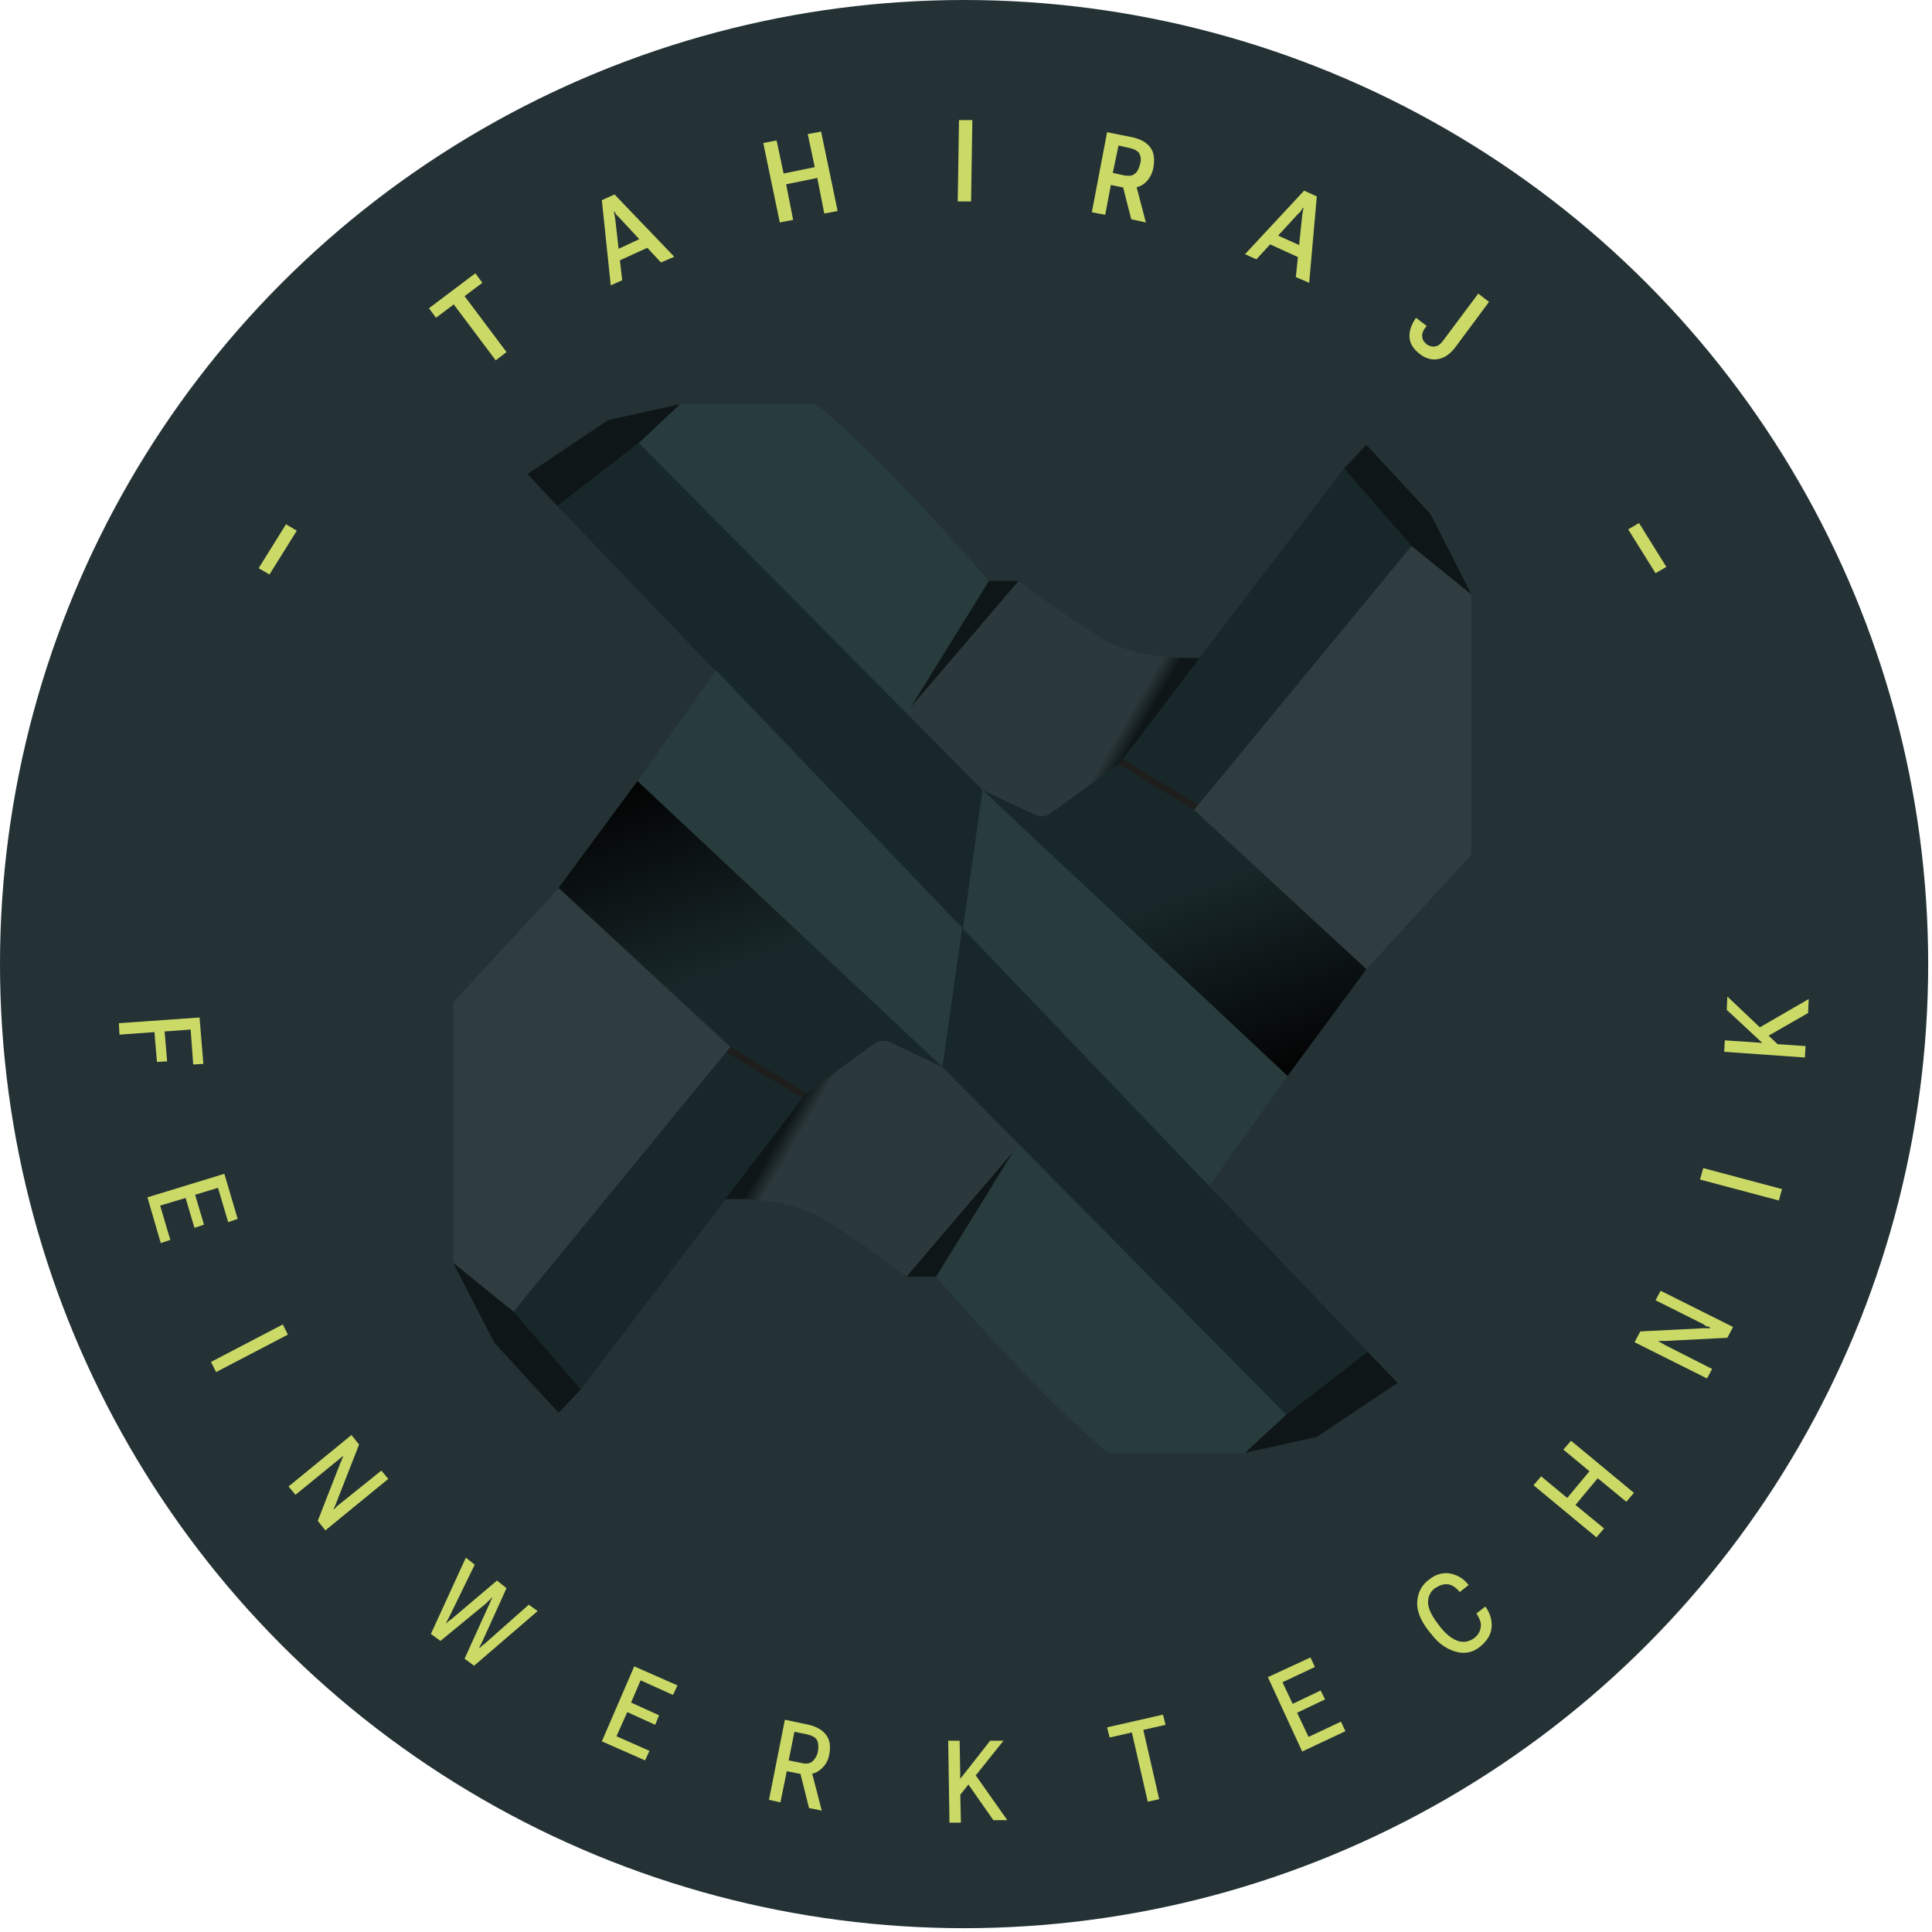
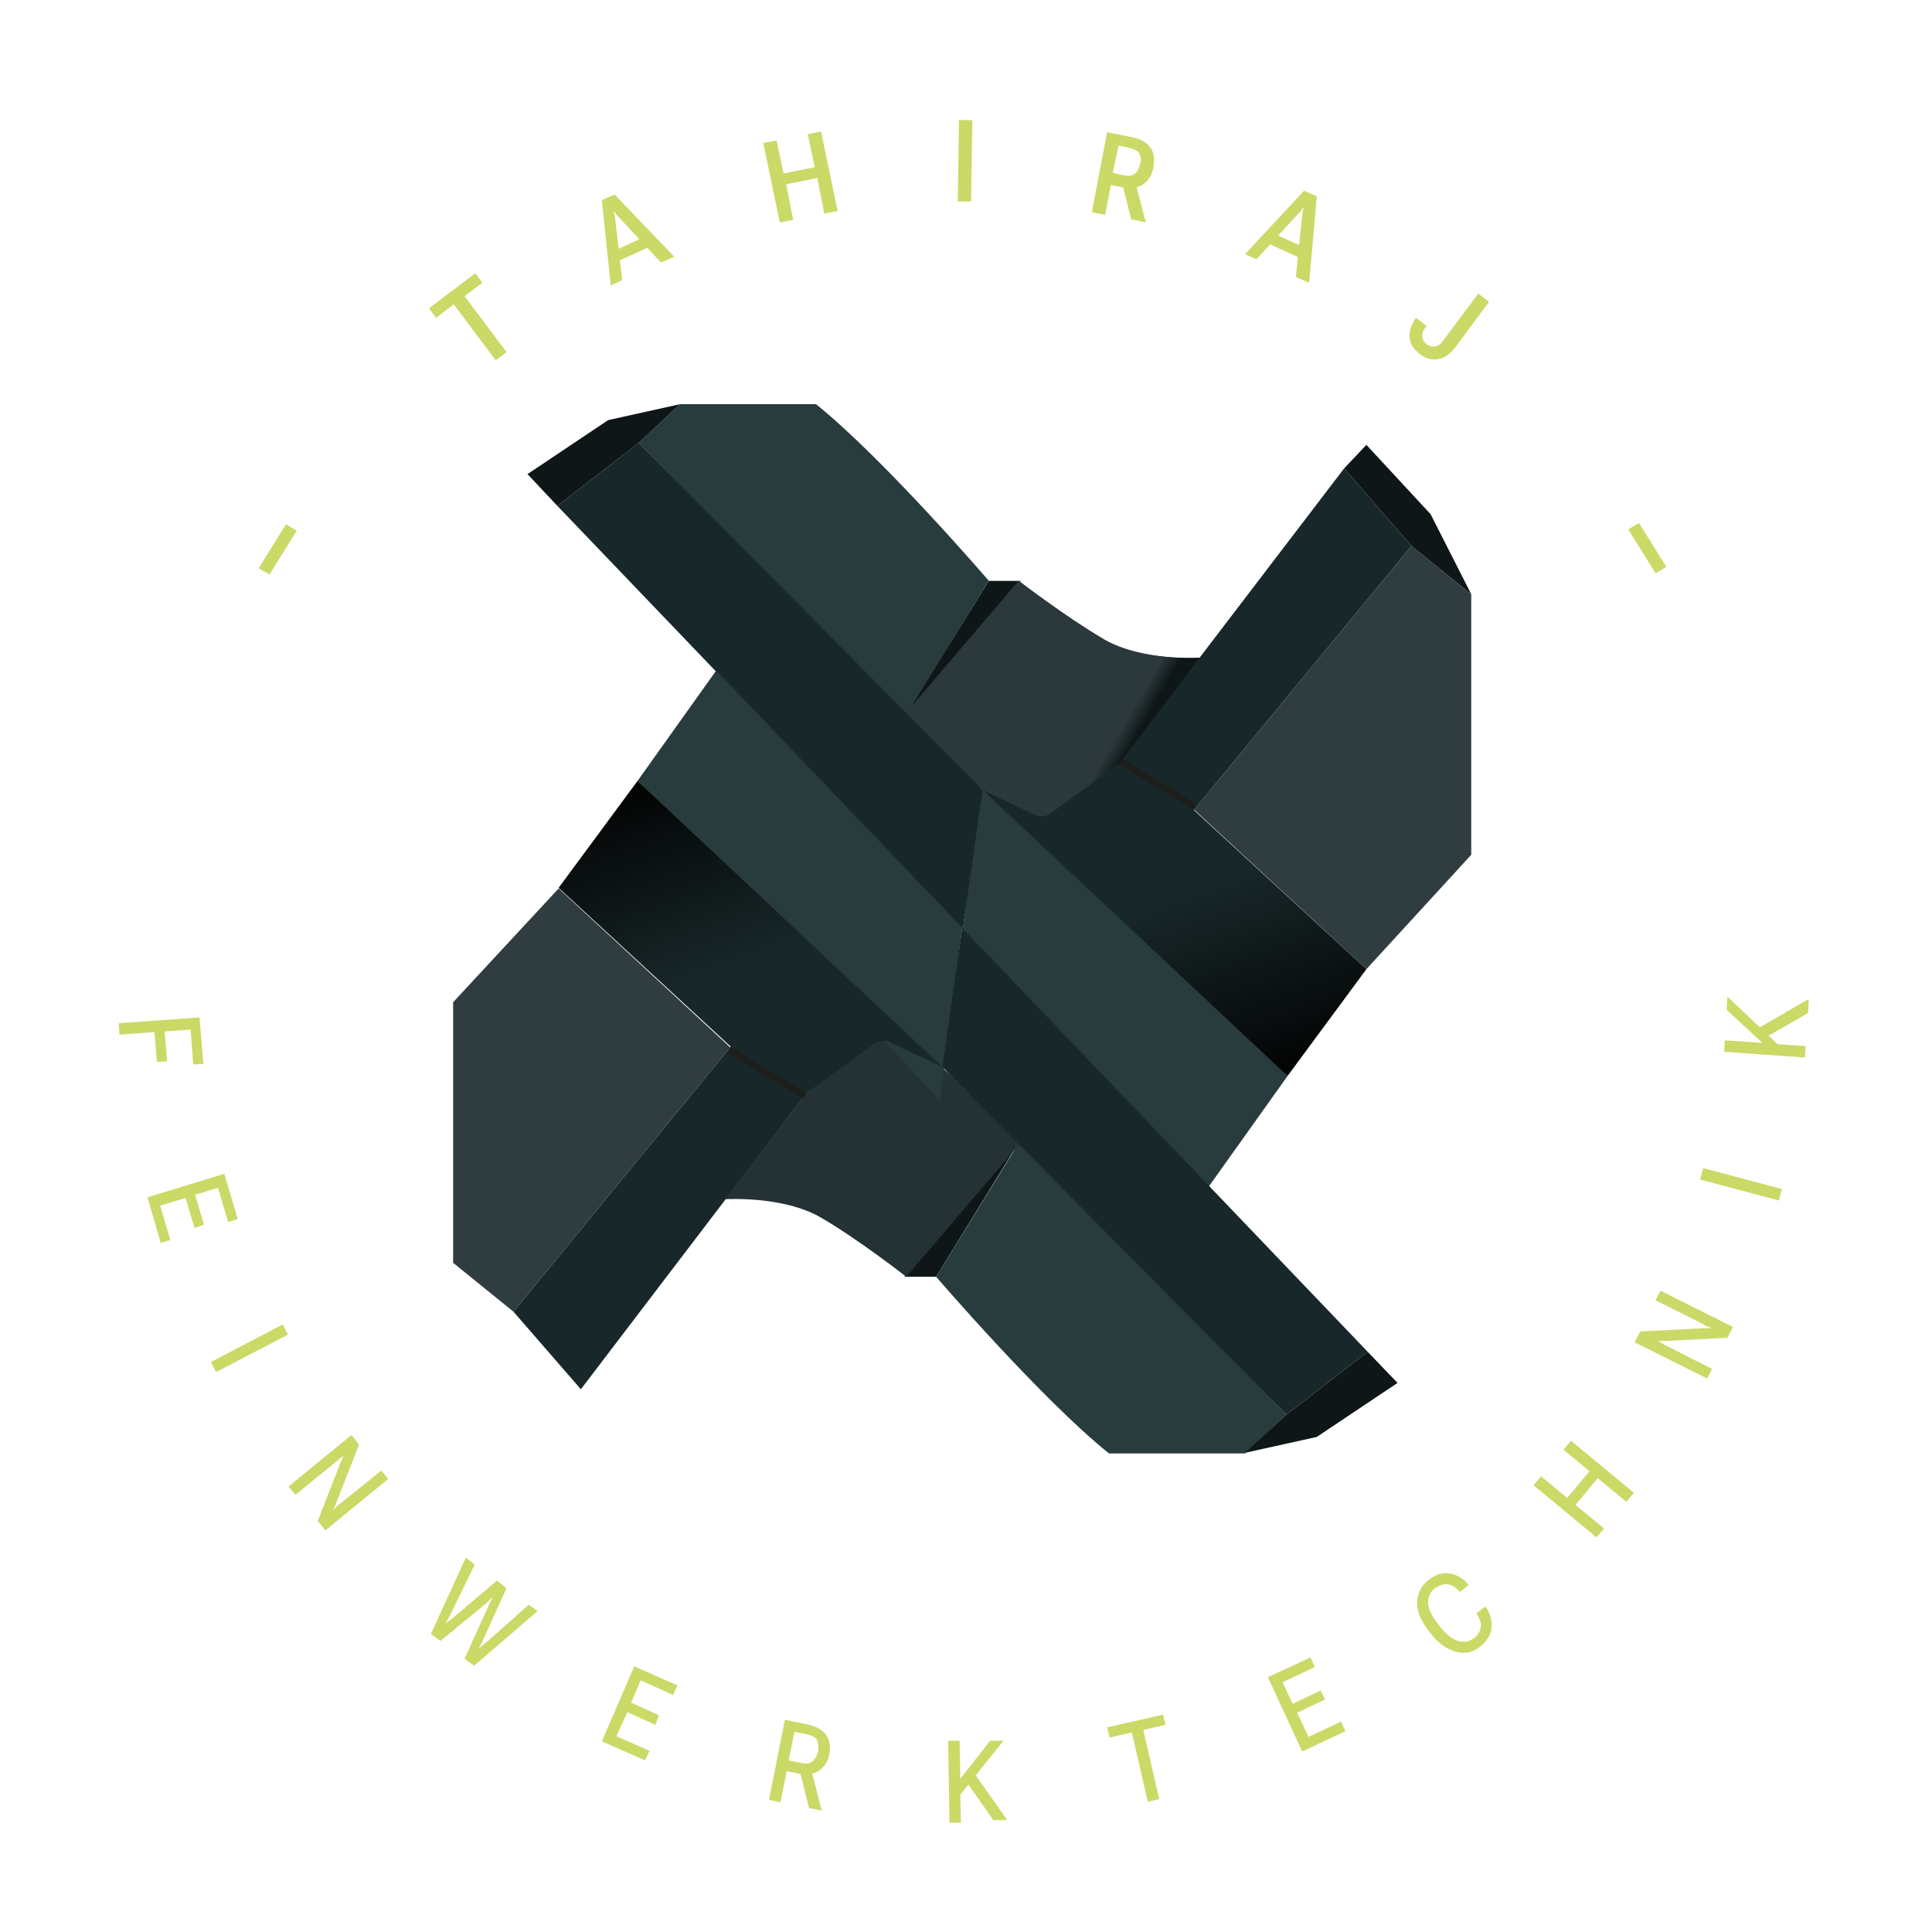
<svg xmlns="http://www.w3.org/2000/svg" width="100%" height="100%" viewBox="0 0 304 304" xml:space="preserve" style="fill-rule:evenodd;clip-rule:evenodd;stroke-miterlimit:10;">
  <g transform="matrix(1,0,0,1,-5.8,-5.6)">
-     <circle cx="157.5" cy="157.3" r="151.7" style="fill:rgb(36,50,53);" />
    <g>
      <path d="M166.4,97L161.4,97L148.2,118.2L166.4,97Z" style="fill:rgb(14,22,23);fill-rule:nonzero;" />
      <path d="M161.4,97C161.4,97 144.9,77.8 134.2,69.2L112.8,69.2L106.3,75.3L148.3,118.2L161.4,97Z" style="fill:rgb(40,59,61);fill-rule:nonzero;" />
      <path d="M220.8,158.1L193.7,133L227.9,91.5L237.3,99.1L237.3,140.1L220.8,158.1Z" style="fill:rgb(48,61,64);fill-rule:nonzero;" />
      <path d="M227.9,91.5L217.3,79.3L181.8,125.8L193.7,133L227.9,91.5Z" style="fill:rgb(24,39,41);fill-rule:nonzero;" />
      <path d="M237.3,99.1L230.9,86.5L220.8,75.6L217.3,79.3L227.9,91.5L237.3,99.1Z" style="fill:rgb(14,22,23);fill-rule:nonzero;" />
      <path d="M194.6,109.1C194.6,109.1 185.5,109.7 179.5,106.2C173.5,102.7 166.1,97 166.1,97L148,118.2L157.1,126.7C157.1,126.7 165.1,135.9 172.3,134.2L181.9,125.8L194.6,109.1Z" style="fill:rgb(36,50,53);fill-rule:nonzero;" />
      <path d="M208.4,174.9L196,192.3L157.3,151.8L160.8,124.8L208.4,174.9Z" style="fill:rgb(40,59,61);fill-rule:nonzero;" />
      <path d="M193.7,133L181.8,125.8" style="fill:none;fill-rule:nonzero;stroke:rgb(30,30,28);stroke-width:2px;" />
      <path d="M194.6,109.1C194.6,109.1 185.5,109.7 179.5,106.2C173.5,102.7 166.1,97 166.1,97L148,118.2L157.1,126.7C157.1,126.7 165.1,135.9 172.3,134.2L181.9,125.8L194.6,109.1Z" style="fill:url(#_Linear1);fill-rule:nonzero;" />
      <path d="M220.8,158.1L208.4,174.9L160.4,129.9L168.6,133.8C169.4,134.2 170.4,134.1 171.1,133.6L181.8,125.8L193.7,133.1L220.8,158.1Z" style="fill:url(#_Linear2);fill-rule:nonzero;" />
      <path d="M106.3,75.3L93.5,85.2L157.3,151.8L160.4,129.9L106.3,75.3Z" style="fill:rgb(24,39,41);fill-rule:nonzero;" />
      <path d="M93.5,85.2L106.3,75.3L112.8,69.2L101.5,71.7L88.8,80.2L93.5,85.2Z" style="fill:rgb(14,22,23);fill-rule:nonzero;" />
      <path d="M148.1,206.5L153.1,206.5L166.2,185.2L148.1,206.5Z" style="fill:rgb(14,22,23);fill-rule:nonzero;" />
      <path d="M153.1,206.5C153.1,206.5 169.6,225.7 180.3,234.3L201.7,234.3L208.2,228.2L166.2,185.3L153.1,206.5Z" style="fill:rgb(40,59,61);fill-rule:nonzero;" />
      <path d="M93.7,145.4L120.7,170.4L86.6,212L77.1,204.3L77.1,163.3L93.7,145.4Z" style="fill:rgb(48,61,64);fill-rule:nonzero;" />
      <path d="M86.6,212L97.2,224.2L132.7,177.6L120.7,170.4L86.6,212Z" style="fill:rgb(24,39,41);fill-rule:nonzero;" />
-       <path d="M77.1,204.3L83.6,216.9L93.7,227.9L97.2,224.2L86.6,212L77.1,204.3Z" style="fill:rgb(14,22,23);fill-rule:nonzero;" />
      <path d="M119.9,194.3C119.9,194.3 129,193.7 135,197.2C141,200.7 148.4,206.5 148.4,206.5L166.5,185.3L157.4,176.8C157.4,176.8 149.4,167.6 142.2,169.3L132.6,177.7L119.9,194.3Z" style="fill:rgb(36,50,53);fill-rule:nonzero;" />
      <path d="M106.1,128.5L118.5,111.1L157.2,151.6L153.7,178.7L106.1,128.5Z" style="fill:rgb(40,59,61);fill-rule:nonzero;" />
      <path d="M120.7,170.4L132.7,177.6" style="fill:none;fill-rule:nonzero;stroke:rgb(30,30,28);stroke-width:2px;" />
-       <path d="M119.9,194.3C119.9,194.3 129,193.7 135,197.2C141,200.7 148.4,206.5 148.4,206.5L166.5,185.3L157.4,176.8C157.4,176.8 149.4,167.6 142.2,169.3L132.6,177.7L119.9,194.3Z" style="fill:url(#_Linear3);fill-rule:nonzero;" />
      <path d="M93.7,145.3L106.1,128.5L154.1,173.5L145.9,169.6C145.1,169.2 144.1,169.3 143.4,169.8L132.7,177.6L120.8,170.3L93.7,145.3Z" style="fill:url(#_Linear4);fill-rule:nonzero;" />
      <path d="M208.2,228.2L221,218.3L157.2,151.6L154.1,173.5L208.2,228.2Z" style="fill:rgb(24,39,41);fill-rule:nonzero;" />
      <path d="M221,218.3L208.2,228.2L201.7,234.2L213,231.7L225.7,223.2L221,218.3Z" style="fill:rgb(14,22,23);fill-rule:nonzero;" />
    </g>
    <g>
      <path d="M46.5,95L50.8,88.1L52.5,89.1L48.2,96L46.5,95Z" style="fill:rgb(203,217,103);fill-rule:nonzero;" />
      <path d="M73.3,54.1L80.6,48.6L81.7,50.1L78.9,52.2L85.5,61L83.8,62.3L77.2,53.5L74.4,55.6L73.3,54.1Z" style="fill:rgb(203,217,103);fill-rule:nonzero;" />
      <path d="M100.5,37.1L102.5,36.2L111.9,46L109.8,46.9L103.2,39.8C103.1,39.7 102.9,39.5 102.8,39.4C102.7,39.3 102.6,39.1 102.5,38.9L102.4,38.9C102.4,39.1 102.5,39.3 102.5,39.4C102.5,39.6 102.6,39.8 102.6,40L103.7,49.7L101.9,50.5L100.5,37.1ZM102.4,45.1L107.1,42.9L108.3,44.3L102.6,46.9L102.4,45.1Z" style="fill:rgb(203,217,103);fill-rule:nonzero;" />
      <path d="M125.9,28.1L128,27.7L129.1,32.9L134,31.9L132.9,26.7L135,26.3L137.6,38.8L135.5,39.2L134.4,33.6L129.5,34.6L130.6,40.2L128.5,40.6L125.9,28.1Z" style="fill:rgb(203,217,103);fill-rule:nonzero;" />
      <path d="M156.7,24.5L158.8,24.5L158.6,37.3L156.5,37.3L156.7,24.5Z" style="fill:rgb(203,217,103);fill-rule:nonzero;" />
      <path d="M180,26.4L184,27.2C185.3,27.5 186.2,28 186.8,28.8C187.4,29.6 187.5,30.6 187.3,31.9C187.1,33.1 186.5,34 185.7,34.6C184.8,35.2 183.8,35.3 182.5,35.1L180.6,34.7L179.7,39.4L177.6,39L180,26.4ZM182.7,33.2C183.4,33.3 184,33.3 184.4,32.9C184.8,32.6 185,32.1 185.2,31.4C185.4,30.7 185.3,30.2 185.1,29.8C184.9,29.4 184.4,29.1 183.6,28.9L181.8,28.5L180.9,32.8L182.7,33.2ZM182.2,33.8L184.4,34.1L186.1,40.6L183.8,40.1L182.2,33.8Z" style="fill:rgb(203,217,103);fill-rule:nonzero;" />
      <path d="M211,35.6L213,36.5L211.8,50.1L209.7,49.2L210.7,39.5C210.7,39.3 210.8,39.1 210.8,38.9C210.8,38.7 210.9,38.5 210.9,38.3L210.8,38.3C210.7,38.5 210.6,38.6 210.5,38.8C210.4,38.9 210.3,39.1 210.1,39.2L203.5,46.4L201.7,45.6L211,35.6ZM206.3,42.4L211,44.5L210.8,46.4L205.1,43.8L206.3,42.4Z" style="fill:rgb(203,217,103);fill-rule:nonzero;" />
      <path d="M228.6,55.6L230.3,56.9L230.2,57C229.7,57.6 229.5,58.2 229.6,58.6C229.6,59.1 229.9,59.4 230.3,59.8C230.8,60.1 231.2,60.2 231.7,60.1C232.2,60 232.6,59.6 233.1,58.9L238.4,51.8L240.1,53.1L234.9,60.1C234.1,61.2 233.2,61.9 232.1,62.1C231.1,62.3 230.1,62 229.2,61.3C228.3,60.6 227.7,59.8 227.6,58.8C227.5,57.8 227.8,56.8 228.6,55.6Z" style="fill:rgb(203,217,103);fill-rule:nonzero;" />
      <path d="M263.7,87.9L268,94.8L266.3,95.8L262,88.9L263.7,87.9Z" style="fill:rgb(203,217,103);fill-rule:nonzero;" />
    </g>
    <g>
      <path d="M37.2,165.7L37.8,173L36.2,173.1L35.8,167.6L31.7,167.9L32.1,172.6L30.5,172.7L30.1,168L24.6,168.4L24.5,166.6L37.2,165.7Z" style="fill:rgb(203,217,103);fill-rule:nonzero;" />
      <path d="M41.1,190.3L43.2,197.4L41.7,197.9L40.1,192.5L36.5,193.6L37.9,198.3L36.4,198.8L35,194.1L31,195.3L32.6,200.7L31.1,201.2L29,194L41.1,190.3Z" style="fill:rgb(203,217,103);fill-rule:nonzero;" />
      <path d="M50.3,214L51.1,215.6L39.8,221.5L39,219.9L50.3,214Z" style="fill:rgb(203,217,103);fill-rule:nonzero;" />
      <path d="M61.1,231.4L62.3,232.9L58.7,242.1C58.6,242.3 58.6,242.5 58.5,242.6C58.4,242.8 58.3,242.9 58.3,243.1C58.4,243 58.6,242.9 58.7,242.7C58.9,242.6 59,242.4 59.2,242.3L65.8,237L66.9,238.3L57,246.4L55.8,244.9L59.4,235.7C59.5,235.5 59.6,235.3 59.6,235.2C59.7,235 59.8,234.9 59.8,234.7C59.7,234.8 59.5,234.9 59.3,235.1C59.1,235.2 59,235.4 58.8,235.5L52.3,240.8L51.2,239.5L61.1,231.4Z" style="fill:rgb(203,217,103);fill-rule:nonzero;" />
      <path d="M79.1,250.7L80.5,251.8L76.4,260.2C76.3,260.4 76.2,260.5 76.2,260.6C76.1,260.7 76.1,260.8 76,261L76.1,261C76.2,260.9 76.3,260.7 76.4,260.7C76.5,260.6 76.6,260.5 76.8,260.4L84,254.3L85.5,255.5L81.6,264.1C81.5,264.3 81.4,264.4 81.4,264.5C81.3,264.6 81.3,264.7 81.2,264.9L81.3,264.9C81.4,264.8 81.6,264.6 81.6,264.6C81.6,264.6 81.8,264.4 82,264.3L89,258.1L90.4,259.1L80.4,267.7L78.9,266.6L82.8,258C82.9,257.8 83,257.6 83,257.5C83.1,257.3 83.2,257.2 83.3,257L83.2,257C83.1,257.1 82.9,257.3 82.8,257.4C82.7,257.5 82.5,257.6 82.4,257.8L75.1,263.8L73.6,262.7L79.1,250.7Z" style="fill:rgb(203,217,103);fill-rule:nonzero;" />
      <path d="M105.6,267.8L112.4,270.8L111.7,272.3L106.6,270L105.1,273.5L109.5,275.5L108.9,277L104.5,275L102.8,278.8L108,281.1L107.3,282.6L100.5,279.6L105.6,267.8Z" style="fill:rgb(203,217,103);fill-rule:nonzero;" />
      <path d="M129.3,276.2L133.1,277C134.3,277.3 135.2,277.8 135.8,278.6C136.4,279.4 136.5,280.4 136.3,281.6C136.1,282.8 135.5,283.6 134.7,284.2C133.9,284.8 132.8,284.9 131.6,284.7L129.6,284.3L128.6,289.2L126.8,288.8L129.3,276.2ZM131.9,283C132.7,283.2 133.3,283.1 133.7,282.7C134.1,282.3 134.4,281.8 134.5,281.2C134.6,280.6 134.6,280 134.4,279.5C134.2,279 133.6,278.7 132.8,278.5L130.8,278.1L129.9,282.6L131.9,283ZM131.5,283.7L133.4,283.9L135.1,290.5L133.1,290.1L131.5,283.7Z" style="fill:rgb(203,217,103);fill-rule:nonzero;" />
      <path d="M155,279.5L156.8,279.5L156.9,285.5L161.6,279.5L163.7,279.5L156.9,288L157,292.4L155.2,292.4L155,279.5ZM157.7,285.7L158.8,284.2L164.3,292L162.1,292L157.7,285.7Z" style="fill:rgb(203,217,103);fill-rule:nonzero;" />
      <path d="M180,277.4L188.8,275.4L189.2,277L185.7,277.8L188.2,288.7L186.4,289.1L183.9,278.2L180.4,279L180,277.4Z" style="fill:rgb(203,217,103);fill-rule:nonzero;" />
      <path d="M205.3,269.5L212,266.4L212.7,267.9L207.6,270.3L209.2,273.7L213.6,271.6L214.3,273L209.9,275.1L211.7,278.9L216.8,276.5L217.5,278L210.7,281.2L205.3,269.5Z" style="fill:rgb(203,217,103);fill-rule:nonzero;" />
      <path d="M230.5,262.1C229.3,260.5 228.7,259 228.8,257.6C228.9,256.2 229.5,255 230.6,254.2C231.7,253.3 232.8,253 234,253.2C235.1,253.4 236.1,254 236.8,254.9L236.9,255L235.5,256.1L235.4,256C234.9,255.4 234.3,255 233.7,254.9C233,254.8 232.4,255 231.6,255.5C230.9,256 230.5,256.8 230.5,257.7C230.5,258.6 231,259.7 231.9,260.9L232.5,261.7C233.4,262.8 234.3,263.5 235.2,263.8C236.1,264.1 237,263.9 237.7,263.4C238.4,262.9 238.7,262.3 238.8,261.6C238.9,260.9 238.6,260.3 238.2,259.6L238.1,259.5L239.5,258.4L239.6,258.5C240.3,259.5 240.6,260.6 240.5,261.7C240.4,262.8 239.8,263.8 238.7,264.7C237.6,265.6 236.3,265.9 234.9,265.5C233.5,265.1 232.2,264.3 231,262.7L230.5,262.1Z" style="fill:rgb(203,217,103);fill-rule:nonzero;" />
      <path d="M247.1,239.3L248.3,237.9L252.4,241.3L255.9,237.1L251.8,233.7L253,232.3L262.9,240.5L261.7,241.9L257.2,238.2L253.7,242.4L258.2,246.1L257,247.5L247.1,239.3Z" style="fill:rgb(203,217,103);fill-rule:nonzero;" />
      <path d="M263,216.8L263.9,215.1L273.8,214.6L274.9,214.6L274.9,214.5C274.7,214.4 274.6,214.3 274.4,214.3C274.2,214.3 274,214.1 273.9,214L266.3,210.2L267.1,208.7L278.5,214.4L277.6,216.1L267.8,216.6L266.7,216.6C266.9,216.7 267,216.8 267.2,216.9C267.4,217 267.6,217.1 267.7,217.2L275.2,221L274.4,222.5L263,216.8Z" style="fill:rgb(203,217,103);fill-rule:nonzero;" />
      <path d="M273.3,191.2L273.8,189.4L286.2,192.7L285.7,194.5L273.3,191.2Z" style="fill:rgb(203,217,103);fill-rule:nonzero;" />
      <path d="M277.1,171.1L277.2,169.3L283.1,169.7L277.5,164.5L277.6,162.4L285.5,169.9L289.9,170.2L289.8,172L277.1,171.1ZM283.5,168.9L282.1,167.6L290.4,162.8L290.3,165L283.5,168.9Z" style="fill:rgb(203,217,103);fill-rule:nonzero;" />
    </g>
  </g>
  <defs>
    <linearGradient id="_Linear1" x1="0" y1="0" x2="1" y2="0" gradientUnits="userSpaceOnUse" gradientTransform="matrix(2.406,1.399,-1.399,2.406,181.212,121.896)">
      <stop offset="0" style="stop-color:rgb(44,57,60);stop-opacity:1" />
      <stop offset="1" style="stop-color:rgb(14,22,23);stop-opacity:1" />
    </linearGradient>
    <linearGradient id="_Linear2" x1="0" y1="0" x2="1" y2="0" gradientUnits="userSpaceOnUse" gradientTransform="matrix(10.848,29.979,-29.979,10.848,191.422,146.318)">
      <stop offset="0" style="stop-color:rgb(24,39,41);stop-opacity:1" />
      <stop offset="1" style="stop-color:rgb(3,4,4);stop-opacity:1" />
    </linearGradient>
    <linearGradient id="_Linear3" x1="0" y1="0" x2="1" y2="0" gradientUnits="userSpaceOnUse" gradientTransform="matrix(-2.406,-1.399,1.399,-2.406,133.276,181.546)">
      <stop offset="0" style="stop-color:rgb(44,57,60);stop-opacity:1" />
      <stop offset="1" style="stop-color:rgb(14,22,23);stop-opacity:1" />
    </linearGradient>
    <linearGradient id="_Linear4" x1="0" y1="0" x2="1" y2="0" gradientUnits="userSpaceOnUse" gradientTransform="matrix(-10.848,-29.979,29.979,-10.848,123.067,157.123)">
      <stop offset="0" style="stop-color:rgb(24,39,41);stop-opacity:1" />
      <stop offset="1" style="stop-color:rgb(3,4,4);stop-opacity:1" />
    </linearGradient>
  </defs>
</svg>